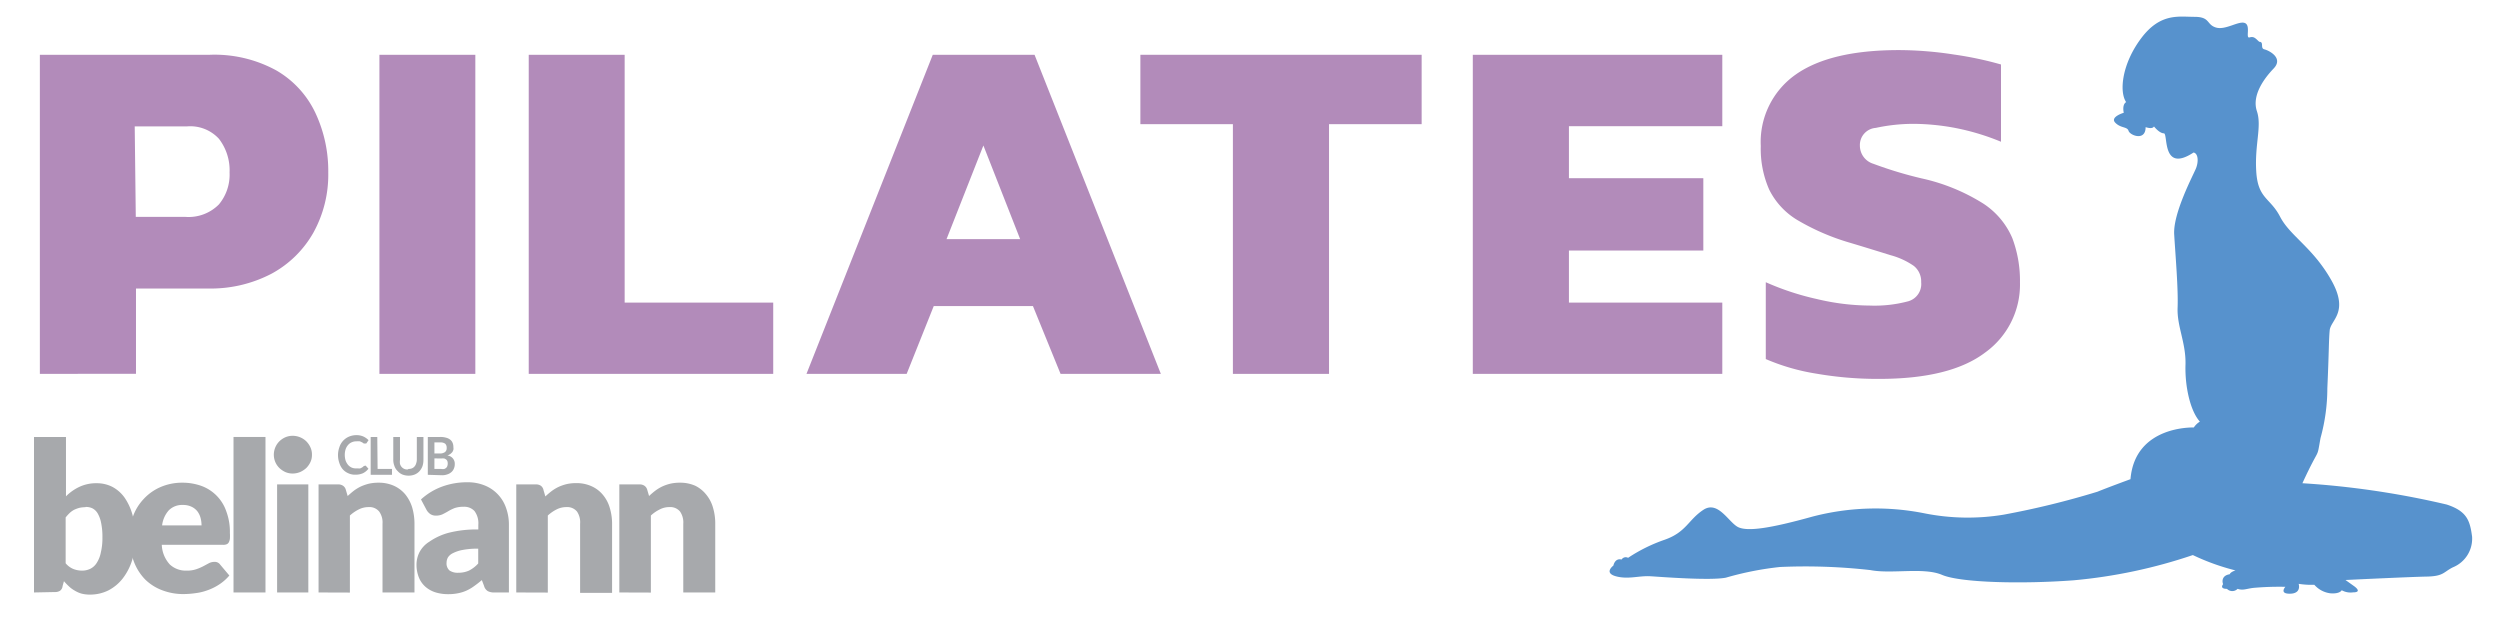
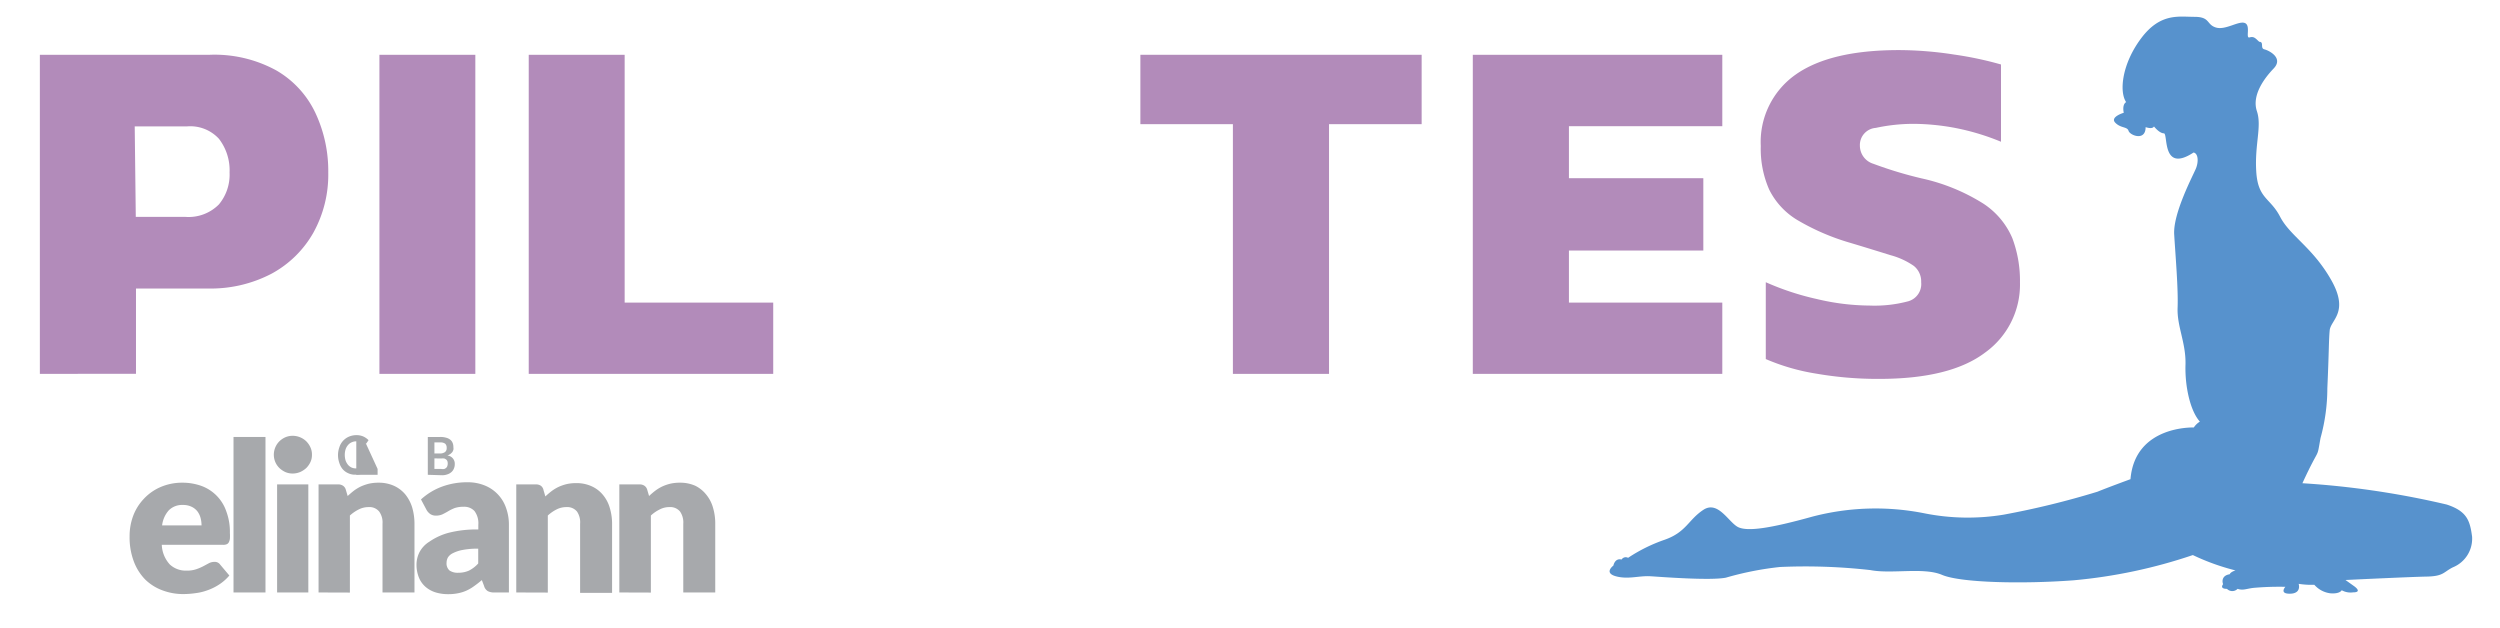
<svg xmlns="http://www.w3.org/2000/svg" viewBox="0 0 234.57 58.96">
  <defs>
    <style>.cls-1{fill:#b28bba;}.cls-2{fill:#a7a9ac;}.cls-3{fill:#5792cd;}</style>
  </defs>
  <g id="New">
    <g id="Pilates_copy" data-name="Pilates copy">
      <path class="cls-1" d="M3.74,35.08V5.14H19.67a12.06,12.06,0,0,1,6.26,1.47,9.07,9.07,0,0,1,3.67,4,12.81,12.81,0,0,1,1.2,5.58,11.22,11.22,0,0,1-1.39,5.63,9.93,9.93,0,0,1-3.93,3.86,12.31,12.31,0,0,1-6,1.39H12.76v8Zm9-14.73h4.66a4,4,0,0,0,3.14-1.17,4.36,4.36,0,0,0,1-3,4.83,4.83,0,0,0-1-3.16,3.65,3.65,0,0,0-3-1.16h-4.9Z" />
      <path class="cls-1" d="M35.6,35.08V5.14h9V35.08Z" />
      <path class="cls-1" d="M49.61,35.08V5.14h9V28.39H72.55v6.69Z" />
-       <path class="cls-1" d="M75.67,35.08,87.52,5.14h9.55l11.85,29.94H99.51l-2.59-6.36H87.61l-2.54,6.36ZM88.81,22.44h6.91l-3.45-8.79Z" />
      <path class="cls-1" d="M115.68,35.08V11.65H107V5.14h26.39v6.51H124.7V35.08Z" />
      <path class="cls-1" d="M138.19,35.08V5.14H161.6v6.7H147.21v4.88h12.61v6.79H147.21v4.88H161.6v6.69Z" />
      <path class="cls-1" d="M176.33,35.55a33.63,33.63,0,0,1-5.9-.49,19.76,19.76,0,0,1-4.75-1.37V26.48a25.25,25.25,0,0,0,4.8,1.58,21.7,21.7,0,0,0,4.94.61,12.22,12.22,0,0,0,3.62-.4,1.68,1.68,0,0,0,1.22-1.79,1.86,1.86,0,0,0-.69-1.53,7,7,0,0,0-2.16-1c-1-.31-2.25-.7-3.82-1.17a21.45,21.45,0,0,1-4.94-2.13A6.91,6.91,0,0,1,166,17.79a9.5,9.5,0,0,1-.79-4.09A7.73,7.73,0,0,1,168.48,7q3.24-2.29,9.63-2.3a34.34,34.34,0,0,1,5.25.42,32.91,32.91,0,0,1,4.39.93v7.25A22.29,22.29,0,0,0,183.43,12a21.76,21.76,0,0,0-3.89-.38A16.82,16.82,0,0,0,176,12a1.61,1.61,0,0,0-1.49,1.67,1.78,1.78,0,0,0,1.27,1.7,37.48,37.48,0,0,0,4.53,1.37,18.15,18.15,0,0,1,5.79,2.37,7.27,7.27,0,0,1,2.71,3.23,11.34,11.34,0,0,1,.72,4.16,7.85,7.85,0,0,1-3.27,6.58Q183,35.55,176.33,35.55Z" />
-       <path class="cls-2" d="M3.19,55.59V41h3v5.57a4.44,4.44,0,0,1,1.26-.89,3.71,3.71,0,0,1,1.65-.34,3.18,3.18,0,0,1,1.44.34,3.31,3.31,0,0,1,1.14,1,5.28,5.28,0,0,1,.75,1.62,8,8,0,0,1,.27,2.18,6.81,6.81,0,0,1-.31,2.11,5.45,5.45,0,0,1-.87,1.68,4.1,4.1,0,0,1-1.34,1.12,3.83,3.83,0,0,1-1.73.4,3.12,3.12,0,0,1-.79-.09A2.58,2.58,0,0,1,7,55.41,2.66,2.66,0,0,1,6.45,55,5.5,5.5,0,0,1,6,54.53L5.87,55a.6.6,0,0,1-.24.43.84.84,0,0,1-.47.12Zm4.85-8a2.61,2.61,0,0,0-.59.06,3.12,3.12,0,0,0-.49.18,2,2,0,0,0-.42.3,4,4,0,0,0-.38.42v4.3a1.85,1.85,0,0,0,.73.54,2.25,2.25,0,0,0,.82.15,1.76,1.76,0,0,0,.76-.17,1.49,1.49,0,0,0,.59-.53,2.75,2.75,0,0,0,.4-1,5.78,5.78,0,0,0,.15-1.42,6.36,6.36,0,0,0-.12-1.35,2.87,2.87,0,0,0-.32-.89,1.25,1.25,0,0,0-.49-.48A1.37,1.37,0,0,0,8,47.57Z" />
      <path class="cls-2" d="M17.11,45.29a5.25,5.25,0,0,1,1.81.31A3.87,3.87,0,0,1,21.24,48a5.44,5.44,0,0,1,.33,2,4.28,4.28,0,0,1,0,.55,1,1,0,0,1-.11.35.41.41,0,0,1-.2.17.84.84,0,0,1-.34.05H15.18a2.89,2.89,0,0,0,.76,1.85,2.2,2.2,0,0,0,1.57.57,2.67,2.67,0,0,0,.9-.13,4.52,4.52,0,0,0,.66-.28l.54-.29a1.13,1.13,0,0,1,.51-.12.61.61,0,0,1,.54.26L21.52,54a4.42,4.42,0,0,1-1,.87,5,5,0,0,1-1.1.53,4.92,4.92,0,0,1-1.12.26,7.92,7.92,0,0,1-1.06.08,5.5,5.5,0,0,1-2-.35,4.58,4.58,0,0,1-1.6-1,4.85,4.85,0,0,1-1.08-1.7,6.4,6.4,0,0,1-.4-2.37,5.41,5.41,0,0,1,.34-1.93,4.72,4.72,0,0,1,1-1.59,4.63,4.63,0,0,1,1.54-1.09A5.08,5.08,0,0,1,17.11,45.29Zm.06,2.09a1.76,1.76,0,0,0-1.33.5,2.57,2.57,0,0,0-.63,1.42h3.7a2.74,2.74,0,0,0-.09-.7,1.81,1.81,0,0,0-.29-.61,1.51,1.51,0,0,0-.55-.44A1.8,1.8,0,0,0,17.17,47.38Z" />
      <path class="cls-2" d="M24.91,41V55.59h-3V41Z" />
      <path class="cls-2" d="M29.27,42.67a1.56,1.56,0,0,1-.14.68,2,2,0,0,1-.39.56,2.08,2.08,0,0,1-.58.38,1.87,1.87,0,0,1-.71.14,1.72,1.72,0,0,1-.68-.14,2.13,2.13,0,0,1-.56-.38,1.79,1.79,0,0,1-.38-.56,1.78,1.78,0,0,1,.38-1.94,1.91,1.91,0,0,1,.56-.38,1.72,1.72,0,0,1,.68-.14,1.85,1.85,0,0,1,1.29.52,1.92,1.92,0,0,1,.39.57A1.58,1.58,0,0,1,29.27,42.67Zm-.34,2.78V55.59H26V45.45Z" />
      <path class="cls-2" d="M29.89,55.59V45.45h1.83a.79.79,0,0,1,.47.13.67.67,0,0,1,.26.38l.17.58c.2-.18.39-.35.6-.51a3.86,3.86,0,0,1,.65-.39,4.53,4.53,0,0,1,.76-.26,4.13,4.13,0,0,1,.89-.09,3.46,3.46,0,0,1,1.44.29,3,3,0,0,1,1.06.8,3.65,3.65,0,0,1,.65,1.22,5.48,5.48,0,0,1,.22,1.55v6.44h-3V49.15A1.75,1.75,0,0,0,35.58,48a1.17,1.17,0,0,0-1-.42,2,2,0,0,0-.92.22,3.62,3.62,0,0,0-.83.57v7.23Z" />
      <path class="cls-2" d="M46.41,55.59a1.3,1.3,0,0,1-.63-.12.81.81,0,0,1-.36-.49l-.21-.55c-.25.21-.49.4-.72.56a4,4,0,0,1-.71.42,3.47,3.47,0,0,1-.79.25,4.42,4.42,0,0,1-.92.09,4,4,0,0,1-1.24-.18,2.63,2.63,0,0,1-.94-.54,2.3,2.3,0,0,1-.6-.88,3.23,3.23,0,0,1-.21-1.21,2.58,2.58,0,0,1,.27-1.11,2.55,2.55,0,0,1,.93-1A5.82,5.82,0,0,1,42.06,50a10.53,10.53,0,0,1,2.82-.32v-.43a1.92,1.92,0,0,0-.36-1.3,1.29,1.29,0,0,0-1-.4,2.58,2.58,0,0,0-.86.12A4.16,4.16,0,0,0,42,48q-.26.15-.51.27a1.51,1.51,0,0,1-.59.11.92.92,0,0,1-.53-.15,1.2,1.2,0,0,1-.34-.37l-.53-1a6,6,0,0,1,2-1.21,6.8,6.8,0,0,1,2.36-.4,4.18,4.18,0,0,1,1.62.3,3.48,3.48,0,0,1,2,2.1,4.59,4.59,0,0,1,.27,1.6v6.34ZM43,53.74a2.43,2.43,0,0,0,1-.2,3,3,0,0,0,.87-.67V51.48a7.32,7.32,0,0,0-1.46.12,3.33,3.33,0,0,0-.91.3,1.13,1.13,0,0,0-.47.4,1.06,1.06,0,0,0-.13.5.88.88,0,0,0,.28.73A1.35,1.35,0,0,0,43,53.74Z" />
      <path class="cls-2" d="M48.44,55.59V45.45h1.84a.79.79,0,0,1,.47.13A.67.67,0,0,1,51,46l.17.58a7.34,7.34,0,0,1,.6-.51,3.86,3.86,0,0,1,.65-.39,4.24,4.24,0,0,1,.76-.26,4,4,0,0,1,.88-.09,3.39,3.39,0,0,1,1.44.29,2.92,2.92,0,0,1,1.06.8,3.33,3.33,0,0,1,.65,1.22,5.14,5.14,0,0,1,.22,1.55v6.44h-3V49.15A1.8,1.8,0,0,0,54.14,48a1.18,1.18,0,0,0-1-.42,2,2,0,0,0-.92.22,3.57,3.57,0,0,0-.82.57v7.23Z" />
      <path class="cls-2" d="M58.11,55.59V45.45H60a.79.79,0,0,1,.47.13.67.67,0,0,1,.26.38l.17.58a7.34,7.34,0,0,1,.6-.51,3.86,3.86,0,0,1,.65-.39,4.24,4.24,0,0,1,.76-.26,4,4,0,0,1,.88-.09,3.47,3.47,0,0,1,1.45.29,3,3,0,0,1,1,.8,3.33,3.33,0,0,1,.65,1.22,5.14,5.14,0,0,1,.22,1.55v6.44h-3V49.15A1.8,1.8,0,0,0,63.81,48a1.18,1.18,0,0,0-1-.42,1.91,1.91,0,0,0-.91.22,3.42,3.42,0,0,0-.83.57v7.23Z" />
      <path class="cls-2" d="M34.23,43.7a.11.11,0,0,1,.09,0l.25.28a1.48,1.48,0,0,1-.51.42,1.73,1.73,0,0,1-.71.14,1.51,1.51,0,0,1-.68-.14,1.46,1.46,0,0,1-.51-.37,1.68,1.68,0,0,1-.32-.59,2.22,2.22,0,0,1,0-1.47,1.6,1.6,0,0,1,.9-1,1.75,1.75,0,0,1,.7-.14,1.53,1.53,0,0,1,.66.13,1.61,1.61,0,0,1,.48.34l-.21.31s0,0-.05,0a.11.11,0,0,1-.08,0,.17.17,0,0,1-.11,0l-.14-.1-.22-.1a1.49,1.49,0,0,0-.33,0,1,1,0,0,0-.44.09.94.94,0,0,0-.34.25,1.2,1.2,0,0,0-.23.4,1.74,1.74,0,0,0-.08.53,1.8,1.8,0,0,0,.08.54,1.47,1.47,0,0,0,.22.39,1,1,0,0,0,.32.25,1,1,0,0,0,.41.09l.23,0a.59.59,0,0,0,.19,0l.16-.08a.65.65,0,0,0,.16-.13l0,0Z" />
-       <path class="cls-2" d="M35.43,44h1.35v.55h-2V41h.62Z" />
-       <path class="cls-2" d="M38.34,44a.79.79,0,0,0,.32-.06.63.63,0,0,0,.24-.18.73.73,0,0,0,.15-.29,1.06,1.06,0,0,0,.06-.37V41h.62v2.15a1.83,1.83,0,0,1-.09.59,1.47,1.47,0,0,1-.28.47,1.25,1.25,0,0,1-.44.31,1.54,1.54,0,0,1-.58.11,1.59,1.59,0,0,1-.59-.11,1.22,1.22,0,0,1-.43-.31A1.18,1.18,0,0,1,37,43.7a1.59,1.59,0,0,1-.1-.59V41h.63v2.15a1.38,1.38,0,0,0,0,.37.73.73,0,0,0,.15.29.69.69,0,0,0,.57.24Z" />
+       <path class="cls-2" d="M35.43,44v.55h-2V41h.62Z" />
      <path class="cls-2" d="M40.14,44.55V41H41.3a1.82,1.82,0,0,1,.56.07,1,1,0,0,1,.39.19.73.73,0,0,1,.22.3,1,1,0,0,1,.07.4.67.67,0,0,1,0,.24.88.88,0,0,1-.1.22,1.66,1.66,0,0,1-.19.18,1.71,1.71,0,0,1-.27.14.77.77,0,0,1,.69.8,1,1,0,0,1-.08.42.86.86,0,0,1-.23.33,1.07,1.07,0,0,1-.39.22,1.39,1.39,0,0,1-.52.08Zm.62-2h.51a.81.81,0,0,0,.48-.13.45.45,0,0,0,.16-.39.51.51,0,0,0-.14-.4.76.76,0,0,0-.47-.12h-.54Zm0,.46V44h.64a.81.81,0,0,0,.29,0,.52.52,0,0,0,.19-.12.4.4,0,0,0,.1-.18.75.75,0,0,0,0-.42.42.42,0,0,0-.11-.16.67.67,0,0,0-.19-.1,1.14,1.14,0,0,0-.28,0Z" />
      <path class="cls-3" d="M205.84,40.11s-5.52-.22-5.94,4.85c0,0-2,.73-3.11,1.18A78.7,78.7,0,0,1,188,48.29a20.69,20.69,0,0,1-7.45-.13,23.4,23.4,0,0,0-10.52.32c-3.95,1.1-6,1.39-6.9,1s-1.9-2.57-3.31-1.64-1.6,2.09-3.62,2.8a15,15,0,0,0-3.44,1.7.46.46,0,0,0-.61.16c-.64-.16-.77.57-.77.57s-.93.68.23,1,2.18-.07,3.27,0,5.65.42,7.06.13a29.34,29.34,0,0,1,5.07-1,54.25,54.25,0,0,1,8.48.29c2,.39,5-.29,6.73.45s7.51.87,12.33.51a48.28,48.28,0,0,0,11.2-2.37,21.1,21.1,0,0,0,4,1.44s-.45.13-.54.36c-.78.12-.71.73-.62.93-.35.48.36.44.36.44a.7.7,0,0,0,1,0c.51.17.77,0,1.48-.09a27.66,27.66,0,0,1,3-.1s-.52.58.25.64,1.16-.28,1-.92a7.71,7.71,0,0,0,1.47.09,2.39,2.39,0,0,0,1.51.8c.9.07,1.06-.29,1.06-.29a1.69,1.69,0,0,0,1.06.2c.77,0,.38-.39.06-.61l-.77-.55s6-.29,7.61-.32,1.57-.42,2.47-.87a2.9,2.9,0,0,0,1.8-2.89c-.2-1.47-.46-2.37-2.38-3a80.79,80.79,0,0,0-13.54-2c1.7-3.69,1.31-2.06,1.7-4.24a17.62,17.62,0,0,0,.64-4.68c.16-3.56.13-4.43.22-5.42s1.87-1.7.13-4.75-3.85-4.11-4.78-5.91-2.08-1.67-2.24-4.24.54-4.23.06-5.67.61-3,1.57-4-.45-1.7-.87-1.8,0-.71-.48-.71c-.32-.28-.48-.54-.9-.41s.13-1.12-.45-1.35-1.82.7-2.72.42-.52-1-2-1-3.2-.39-5,2-2.09,5-1.42,6c-.41.26-.22,1-.22,1s-1.32.39-.8.93,1.12.35,1.25.77,1.6,1,1.6-.35c.71.23.78-.07.78-.07s.51.65.93.65-.23,3.78,2.79,1.8c.44.09.48.86.22,1.5S203.88,20,204,22s.39,5.11.32,6.87.8,3.31.74,5.36.45,4.33,1.35,5.33A1.83,1.83,0,0,0,205.84,40.11Z" />
    </g>
  </g>
</svg>